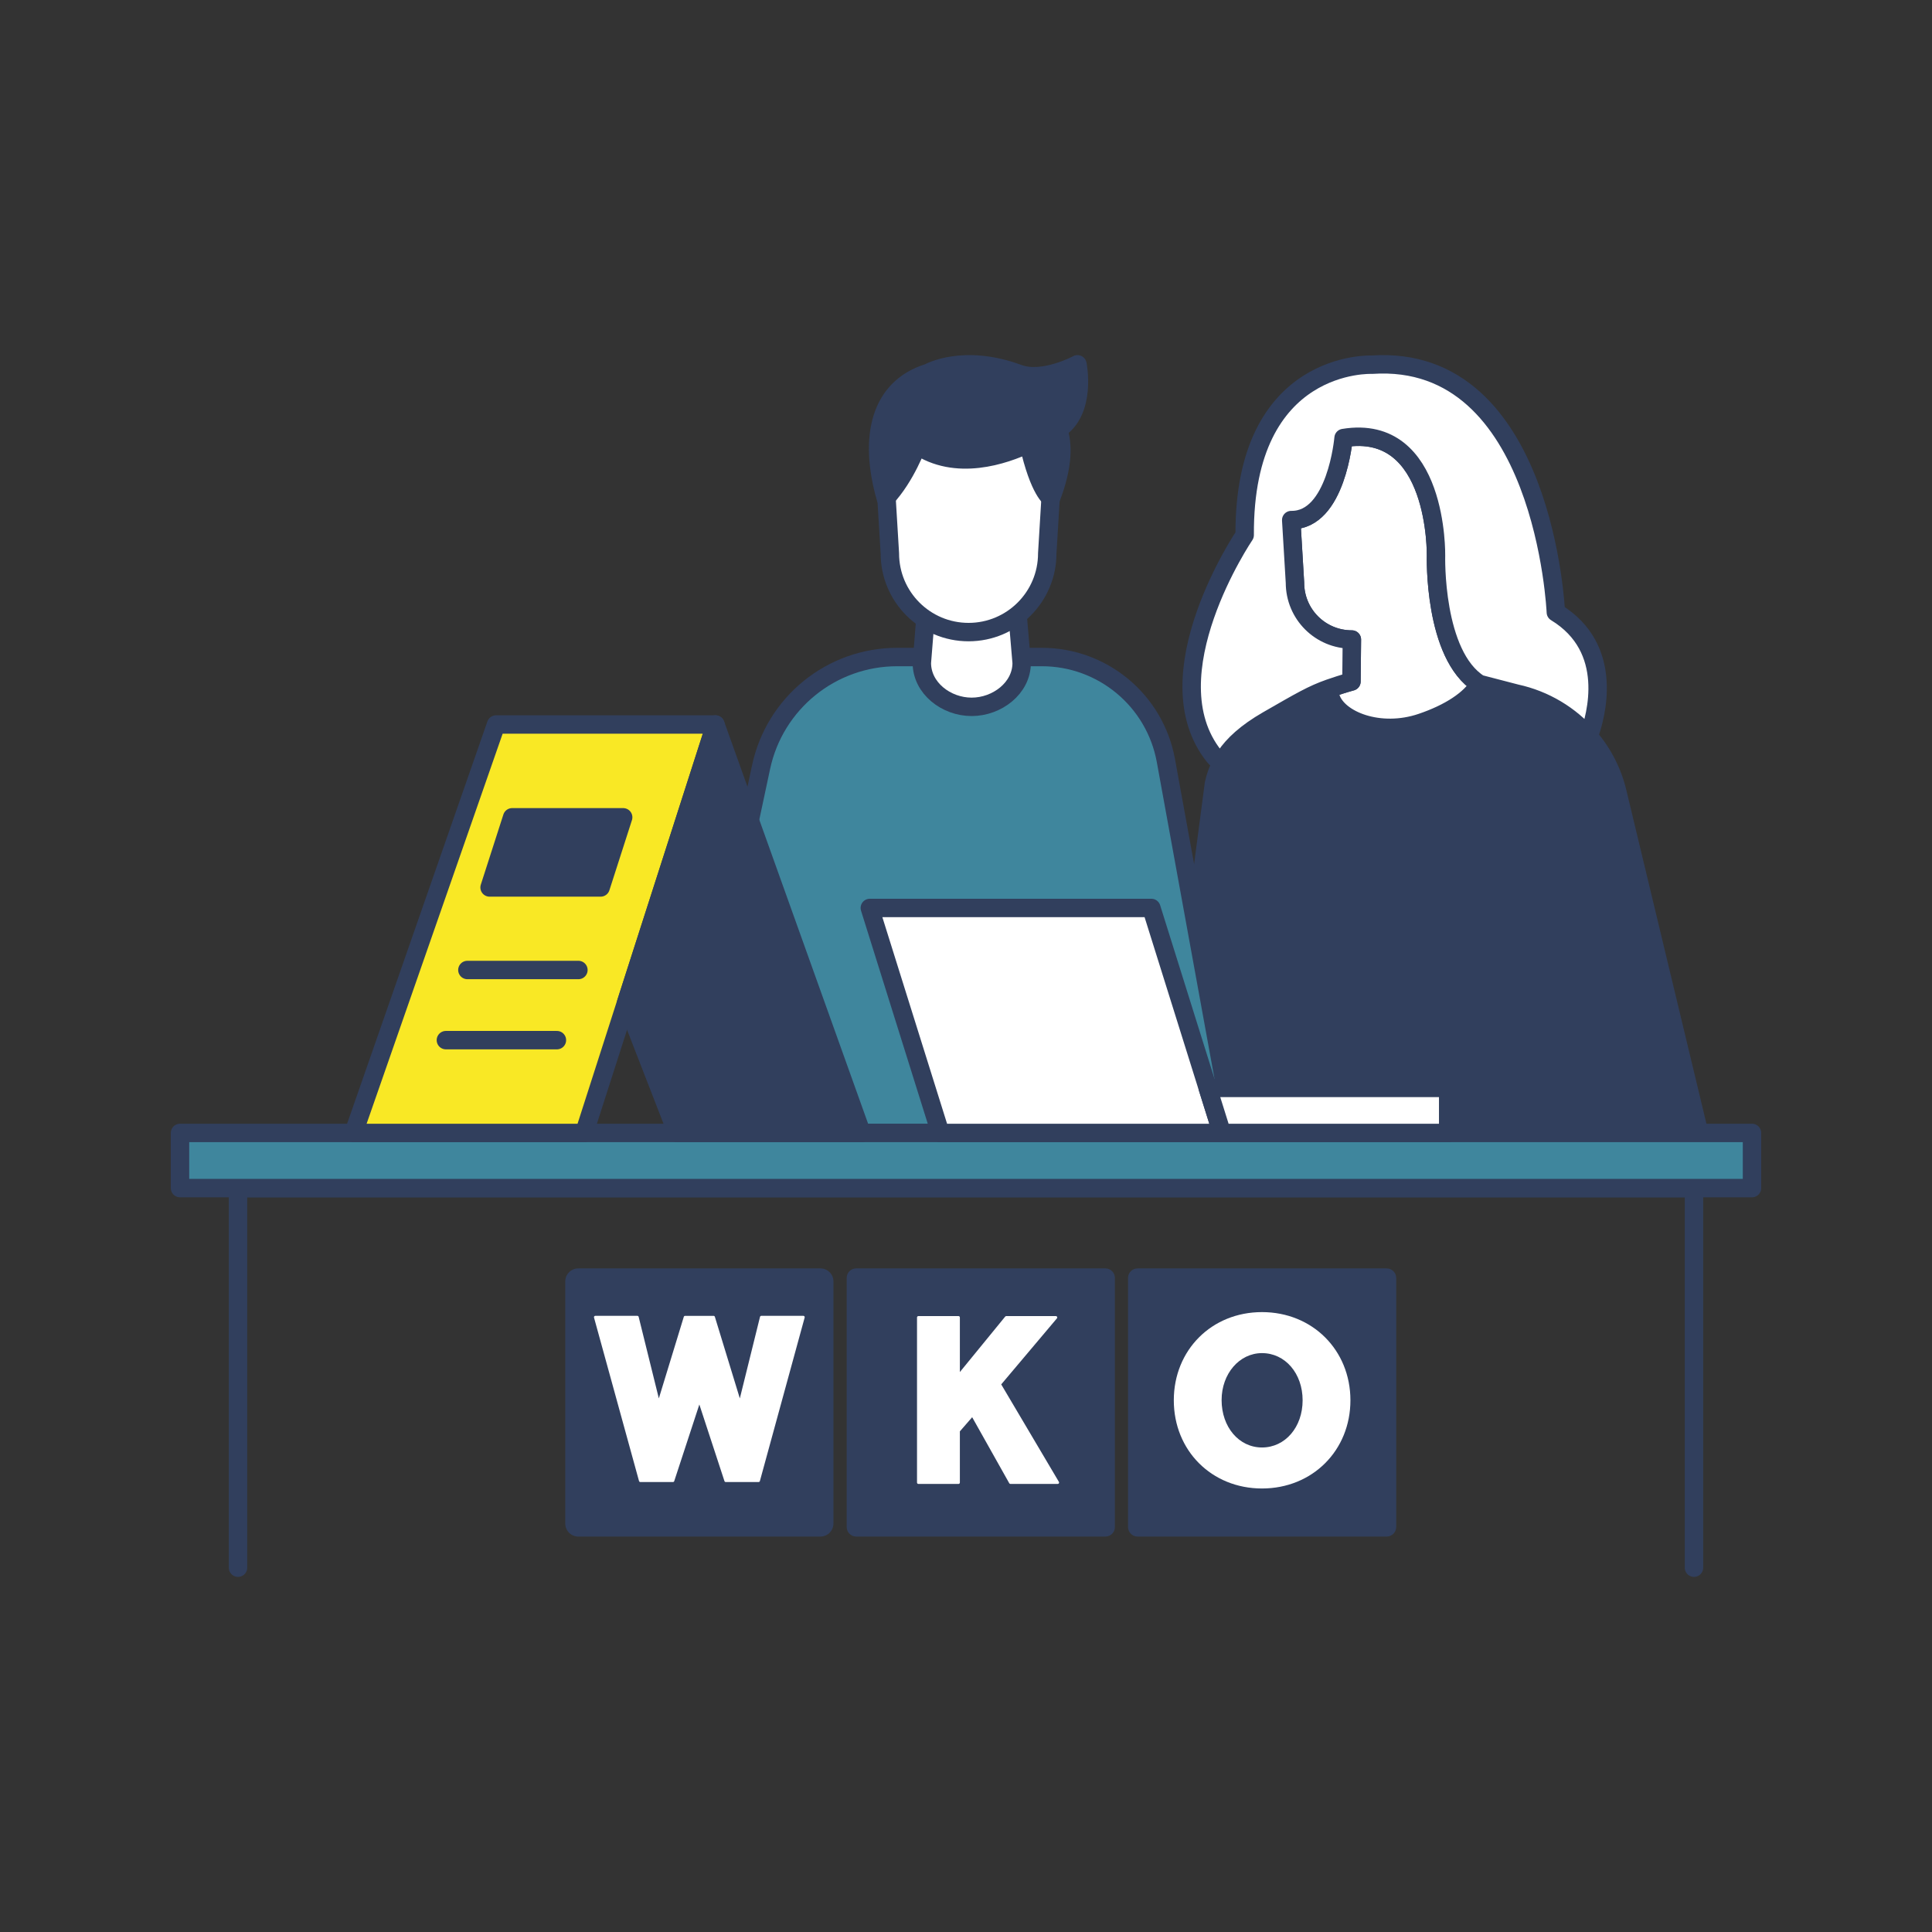
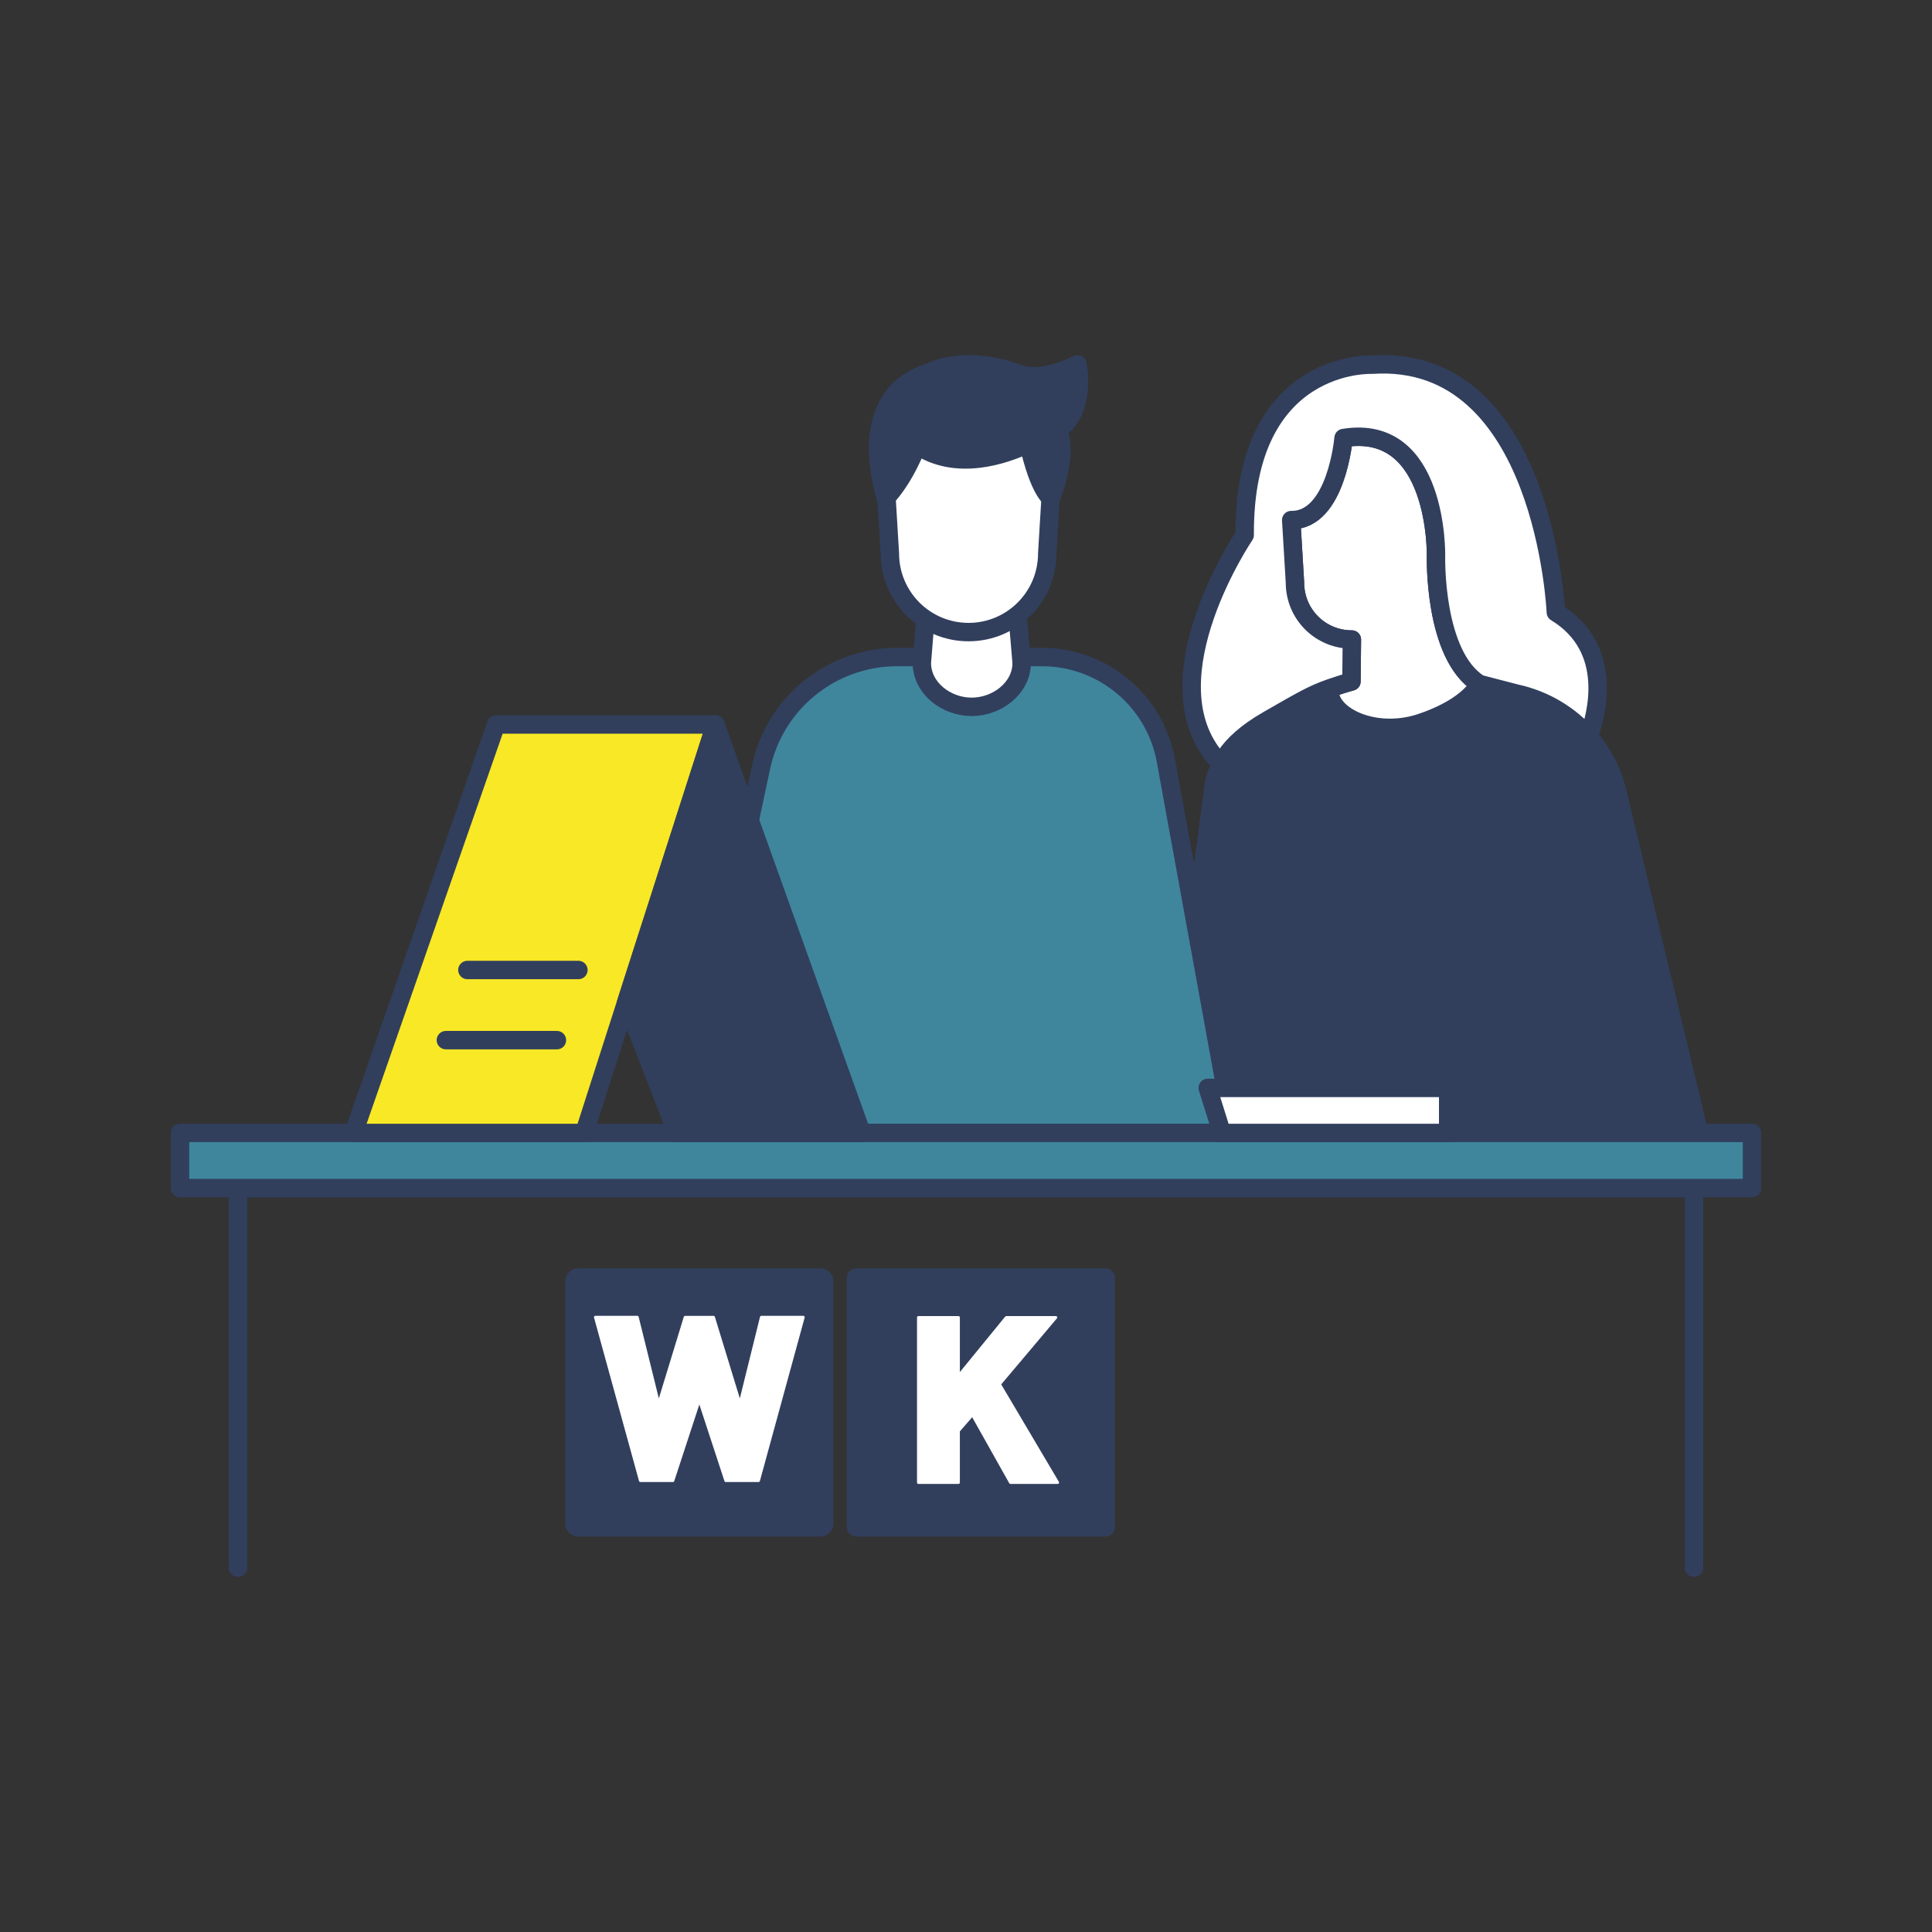
<svg xmlns="http://www.w3.org/2000/svg" id="Ebene_1" version="1.1" viewBox="0 0 104.882 104.882">
  <rect x="0" y="0" width="104.882" height="104.882" fill="#333333" stroke="none" />
  <defs>
    <style>
      .st0, .st1 {
        fill: #313f5d;
      }

      .st2, .st3 {
        fill: #fff;
      }

      .st4 {
        fill: none;
      }

      .st4, .st1, .st3, .st5, .st6 {
        stroke: #313f5d;
        stroke-linecap: round;
        stroke-linejoin: round;
      }

      .st5 {
        fill: #f9e825;
      }

      .st6 {
        fill: #3f869d;
      }
    </style>
  </defs>
  <polyline class="st4" points="91.961 85.104 91.961 64.498 12.921 64.498 12.921 85.104" />
  <path class="st1" d="M87.811,43.04c-.271-1.15-.812-2.188-1.568-3.056-1.003-1.162-2.379-1.996-3.935-2.334l-1.996-.519c-.485.846-1.646,1.59-3.146,2.098-2.267.767-4.533-.135-4.928-1.353-.045-.158-.068-.327-.056-.508-.959.338-1.545.688-3.372,1.737-1.173.677-1.861,1.331-2.278,1.951-.083.122-.154.243-.218.362v-0c-.215.399-.336.782-.414,1.138l-2.492,18.945h28.834l-4.432-18.46Z" />
  <path class="st3" d="M70.096,28.234c2.458.034,2.842-4.454,2.842-4.454,5.153-.846,5.018,6.383,5.018,6.383,0,0-.147,5.402,2.357,6.969-.485.846-1.646,1.59-3.146,2.097-2.267.767-4.533-.135-4.928-1.353-.045-.158-.068-.327-.056-.507.327-.113.699-.237,1.184-.372l.023-2.278c-1.714,0-3.09-1.376-3.09-3.09l-.203-3.394Z" />
  <path class="st3" d="M84.462,33.24s-.609-14.073-9.98-13.442c0,0-6.969-.327-6.912,9.247,0,0-5.165,7.623-1.658,12.01.11.134.25.252.402.362.064-.119.135-.24.218-.362.417-.62,1.105-1.274,2.278-1.951,1.827-1.049,2.413-1.398,3.372-1.737.327-.113.699-.237,1.184-.372l.023-2.278c-1.714,0-3.09-1.376-3.09-3.09l-.203-3.394c2.458.034,2.842-4.454,2.842-4.454,5.153-.846,5.018,6.382,5.018,6.382,0,0-.147,5.402,2.357,6.969l1.996.519c1.556.338,2.932,1.173,3.935,2.334.406-1.105,1.444-4.781-1.782-6.743Z" />
  <path class="st6" d="M66.974,61.5l-3.682-20.214c-.593-3.254-3.427-5.618-6.734-5.618h-7.855c-3.565,0-6.644,2.492-7.387,5.979l-.86,4.036-.923,15.822h25.952l1.49-.004Z" />
  <rect class="st6" x="9.772" y="61.504" width="85.338" height="2.994" />
  <polygon class="st5" points="31.718 61.504 38.838 39.331 26.931 39.331 19.198 61.504 31.718 61.504" />
  <path class="st3" d="M52.747,38.372h-0c-1.376,0-2.703-1.009-2.703-2.386l.211-2.635c0-1.376,1.116-2.492,2.492-2.492h0c1.376,0,2.492,1.116,2.492,2.492l.224,2.635c0,1.376-1.34,2.386-2.716,2.386Z" />
-   <polygon class="st3" points="66.329 61.504 51.046 61.504 47.22 49.29 62.503 49.29 66.329 61.504" />
  <polygon class="st3" points="65.563 59.058 78.617 59.058 78.617 61.504 66.329 61.504 65.563 59.058" />
  <line class="st1" x1="31.4" y1="52.658" x2="25.373" y2="52.658" />
  <line class="st1" x1="24.206" y1="56.466" x2="30.233" y2="56.466" />
-   <polygon class="st1" points="26.578 48.177 32.606 48.177 33.83 44.369 27.803 44.369 26.578 48.177" />
  <polygon class="st1" points="46.775 61.504 38.838 39.331 33.996 54.412 36.751 61.504 46.775 61.504" />
  <path class="st3" d="M57.06,26.608c.015-.249.019-.5-.006-.748-.23-2.268-2.146-4.038-4.474-4.038s-4.244,1.77-4.474,4.038c-.025.248-.021.499-.006.748l.208,3.434c0,2.359,1.913,4.272,4.272,4.272s4.272-1.913,4.272-4.272l.208-3.434Z" />
  <path class="st1" d="M58.492,19.778s-1.86,1.005-3.206.507c-3.009-1.112-4.874-.048-4.874-.048-2.6.798-3.293,3.426-2.325,6.804,1.102-1.185,1.701-2.874,1.701-2.874,2.102,1.441,4.717.548,6.047-.084.585,2.61,1.22,2.958,1.22,2.958.689-1.79.652-2.968.386-3.733,1.564-.995,1.051-3.53,1.051-3.53Z" />
-   <path class="st0" d="M75.275,68.857h-13.517c-.288,0-.521.233-.521.521v13.517c0,.288.233.521.521.521h13.517c.288,0,.521-.233.521-.521v-13.517c0-.288-.233-.521-.521-.521Z" />
  <path class="st0" d="M60.009,68.857h-13.53c-.284,0-.514.23-.514.514v13.53c0,.284.23.514.514.514h13.53c.284,0,.514-.23.514-.514v-13.53c0-.284-.23-.514-.514-.514Z" />
  <path class="st0" d="M44.537,68.857h-13.143c-.391,0-.708.317-.708.708v13.143c0,.391.317.708.708.708h13.143c.391,0,.708-.317.708-.708v-13.143c0-.391-.317-.708-.708-.708Z" />
  <path class="st2" d="M57.485,80.447l-3.132-5.293,3.025-3.586c.019-.022.023-.053.011-.079-.013-.026-.039-.043-.068-.043h-2.694c-.023,0-.043.01-.058.027l-2.461,3.011v-2.964c0-.041-.033-.074-.074-.074h-2.178c-.041,0-.074.033-.074.074v8.964c0,.041.033.074.074.074h2.178c.041,0,.074-.033.074-.074v-2.78l.668-.768,2.013,3.584c.013.024.038.038.065.038h2.568c.027,0,.051-.014.064-.037s.013-.052-.001-.075Z" />
  <path class="st2" d="M43.67,71.461c-.014-.019-.036-.029-.059-.029h-2.281c-.034,0-.064.023-.072.057l-1.095,4.425-1.355-4.429c-.009-.031-.039-.052-.071-.052h-1.545c-.032,0-.062.021-.071.052l-1.355,4.429-1.095-4.425c-.008-.034-.038-.057-.072-.057h-2.281c-.023,0-.045.011-.059.029-.014.019-.019.042-.012.065l2.443,8.874c.009.032.038.055.072.055h1.77c.032,0,.061-.02.07-.051l1.363-4.159,1.363,4.159c.01.031.039.051.07.051h1.782c.034,0,.063-.023.072-.055l2.43-8.874c.007-.023.002-.046-.013-.065Z" />
-   <path class="st2" d="M68.51,71.23c-2.738,0-4.788,2.063-4.788,4.787,0,2.725,2.05,4.788,4.788,4.788,2.737,0,4.8-2.063,4.8-4.788,0-2.725-2.063-4.787-4.8-4.787ZM68.51,78.579c-1.25,0-2.193-1.107-2.193-2.574,0-1.429.963-2.549,2.193-2.549,1.257,0,2.205,1.101,2.205,2.562,0,1.46-.948,2.561-2.205,2.561Z" />
</svg>